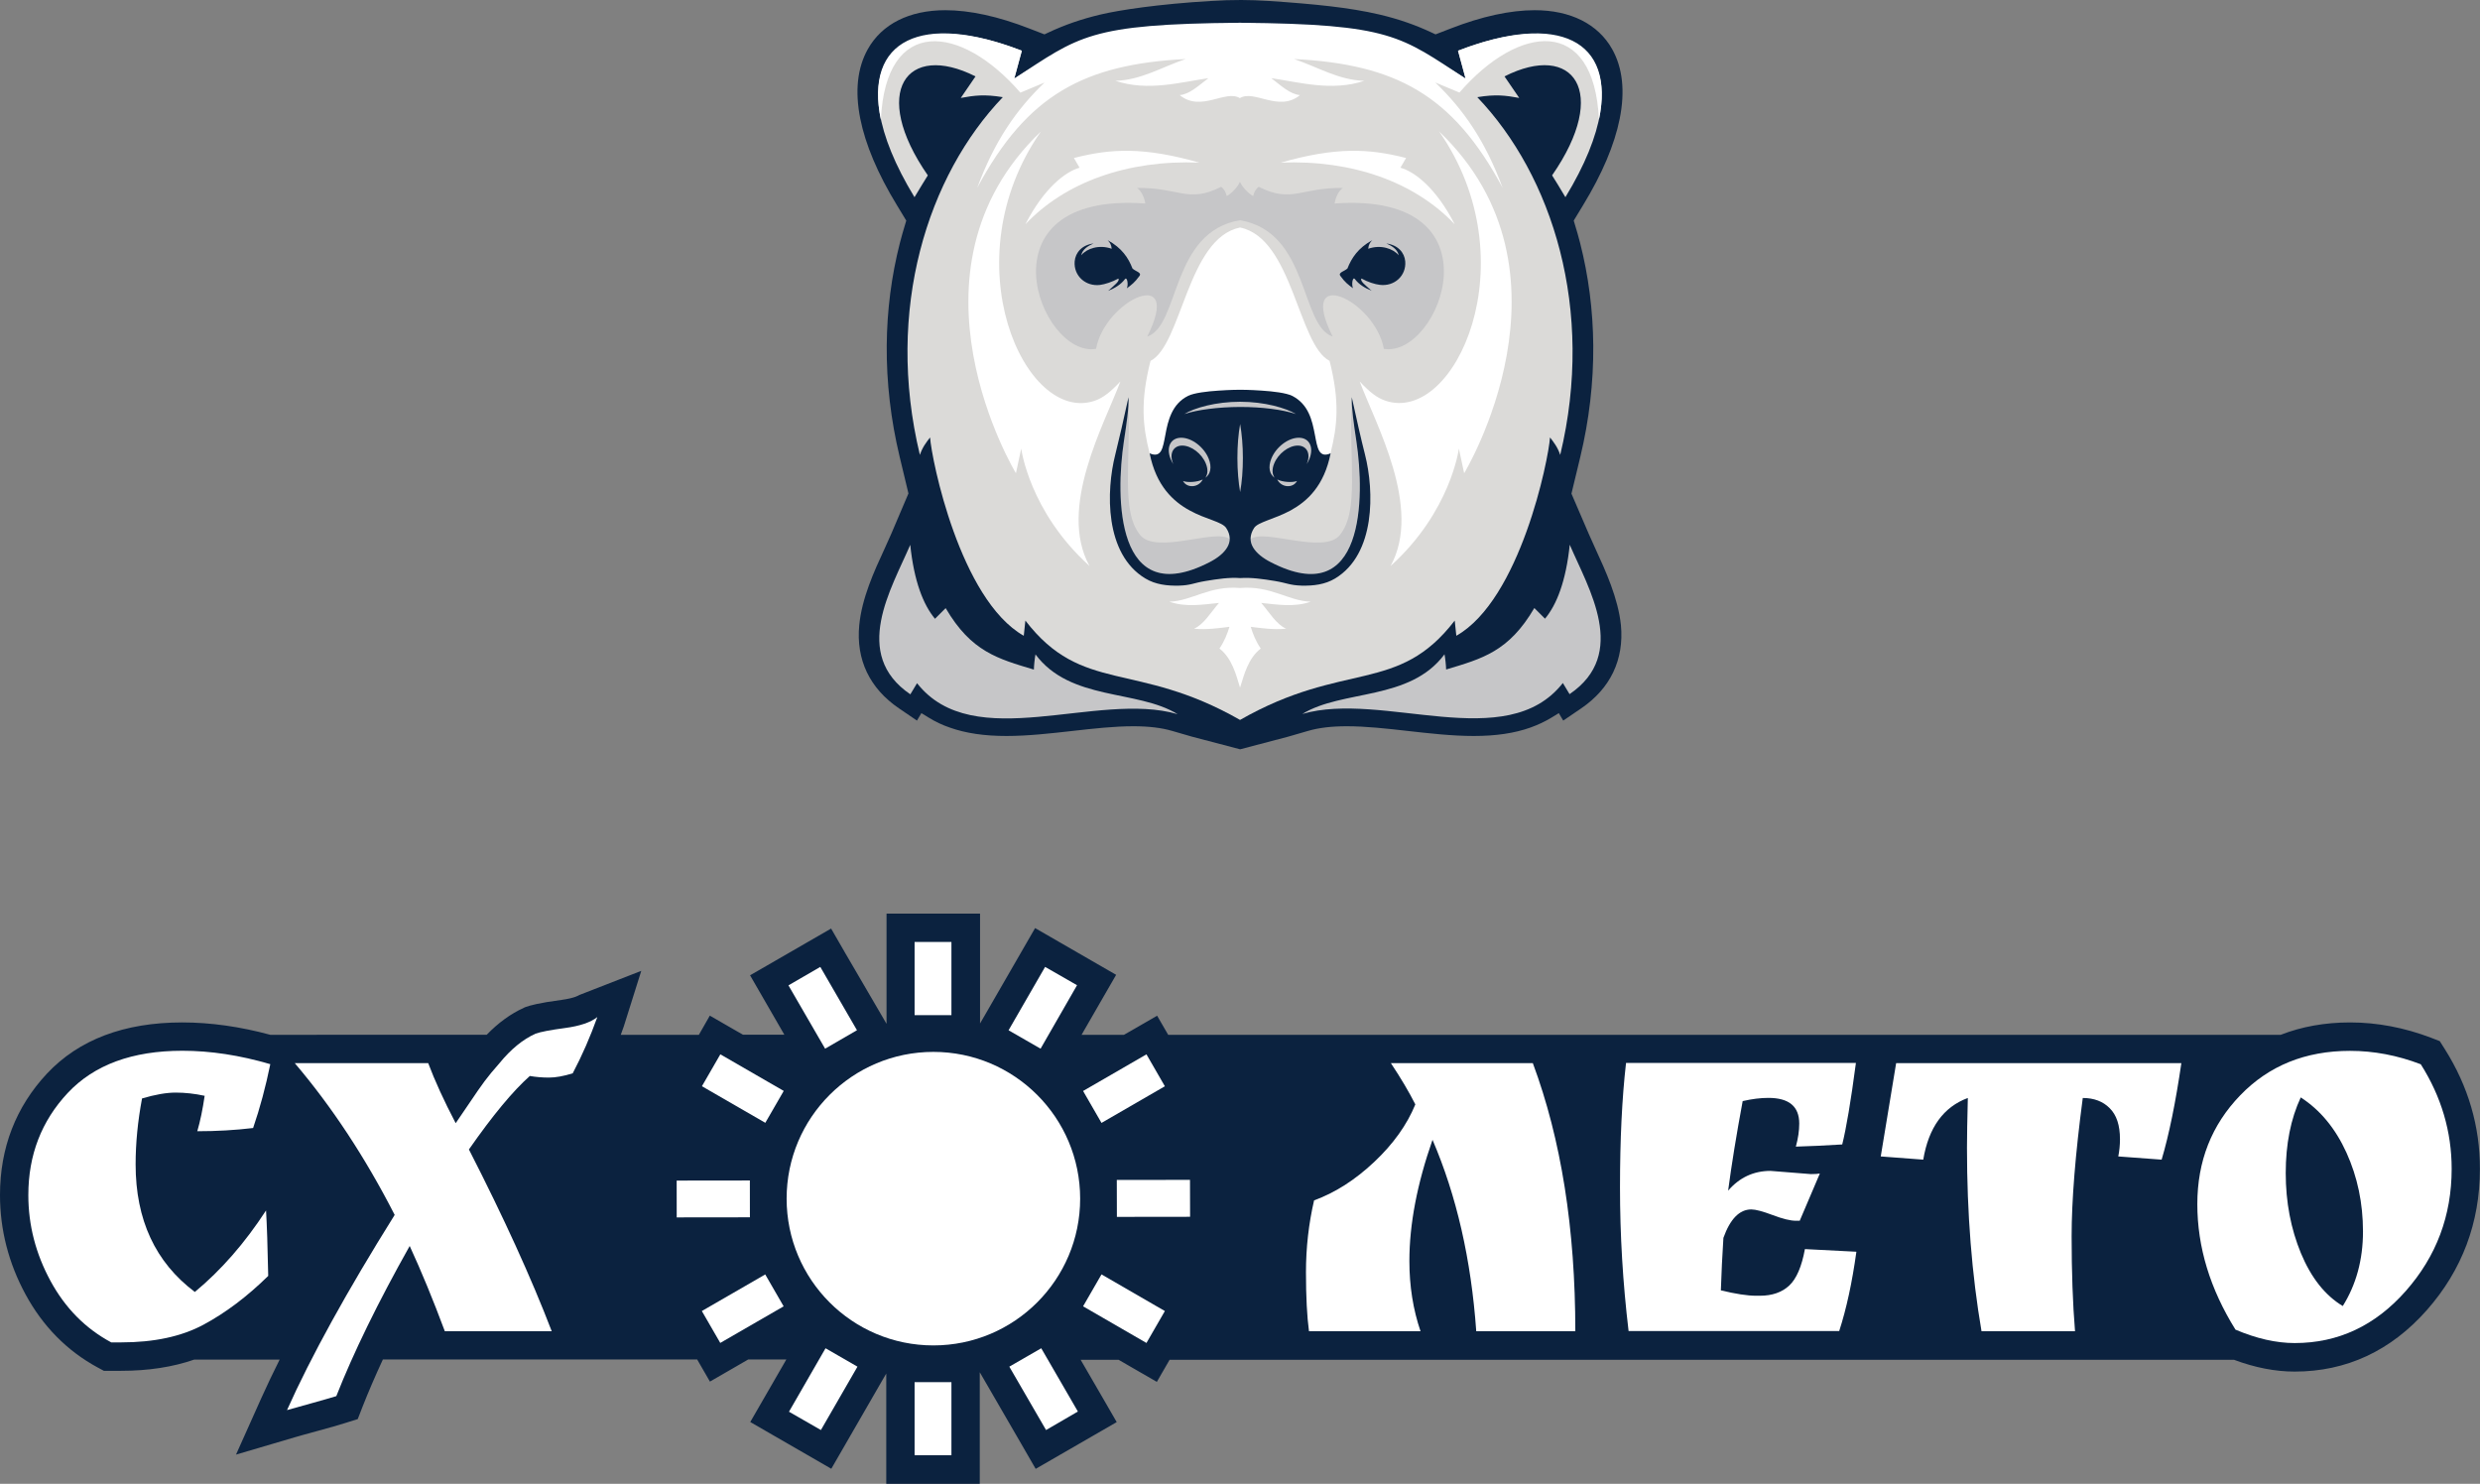
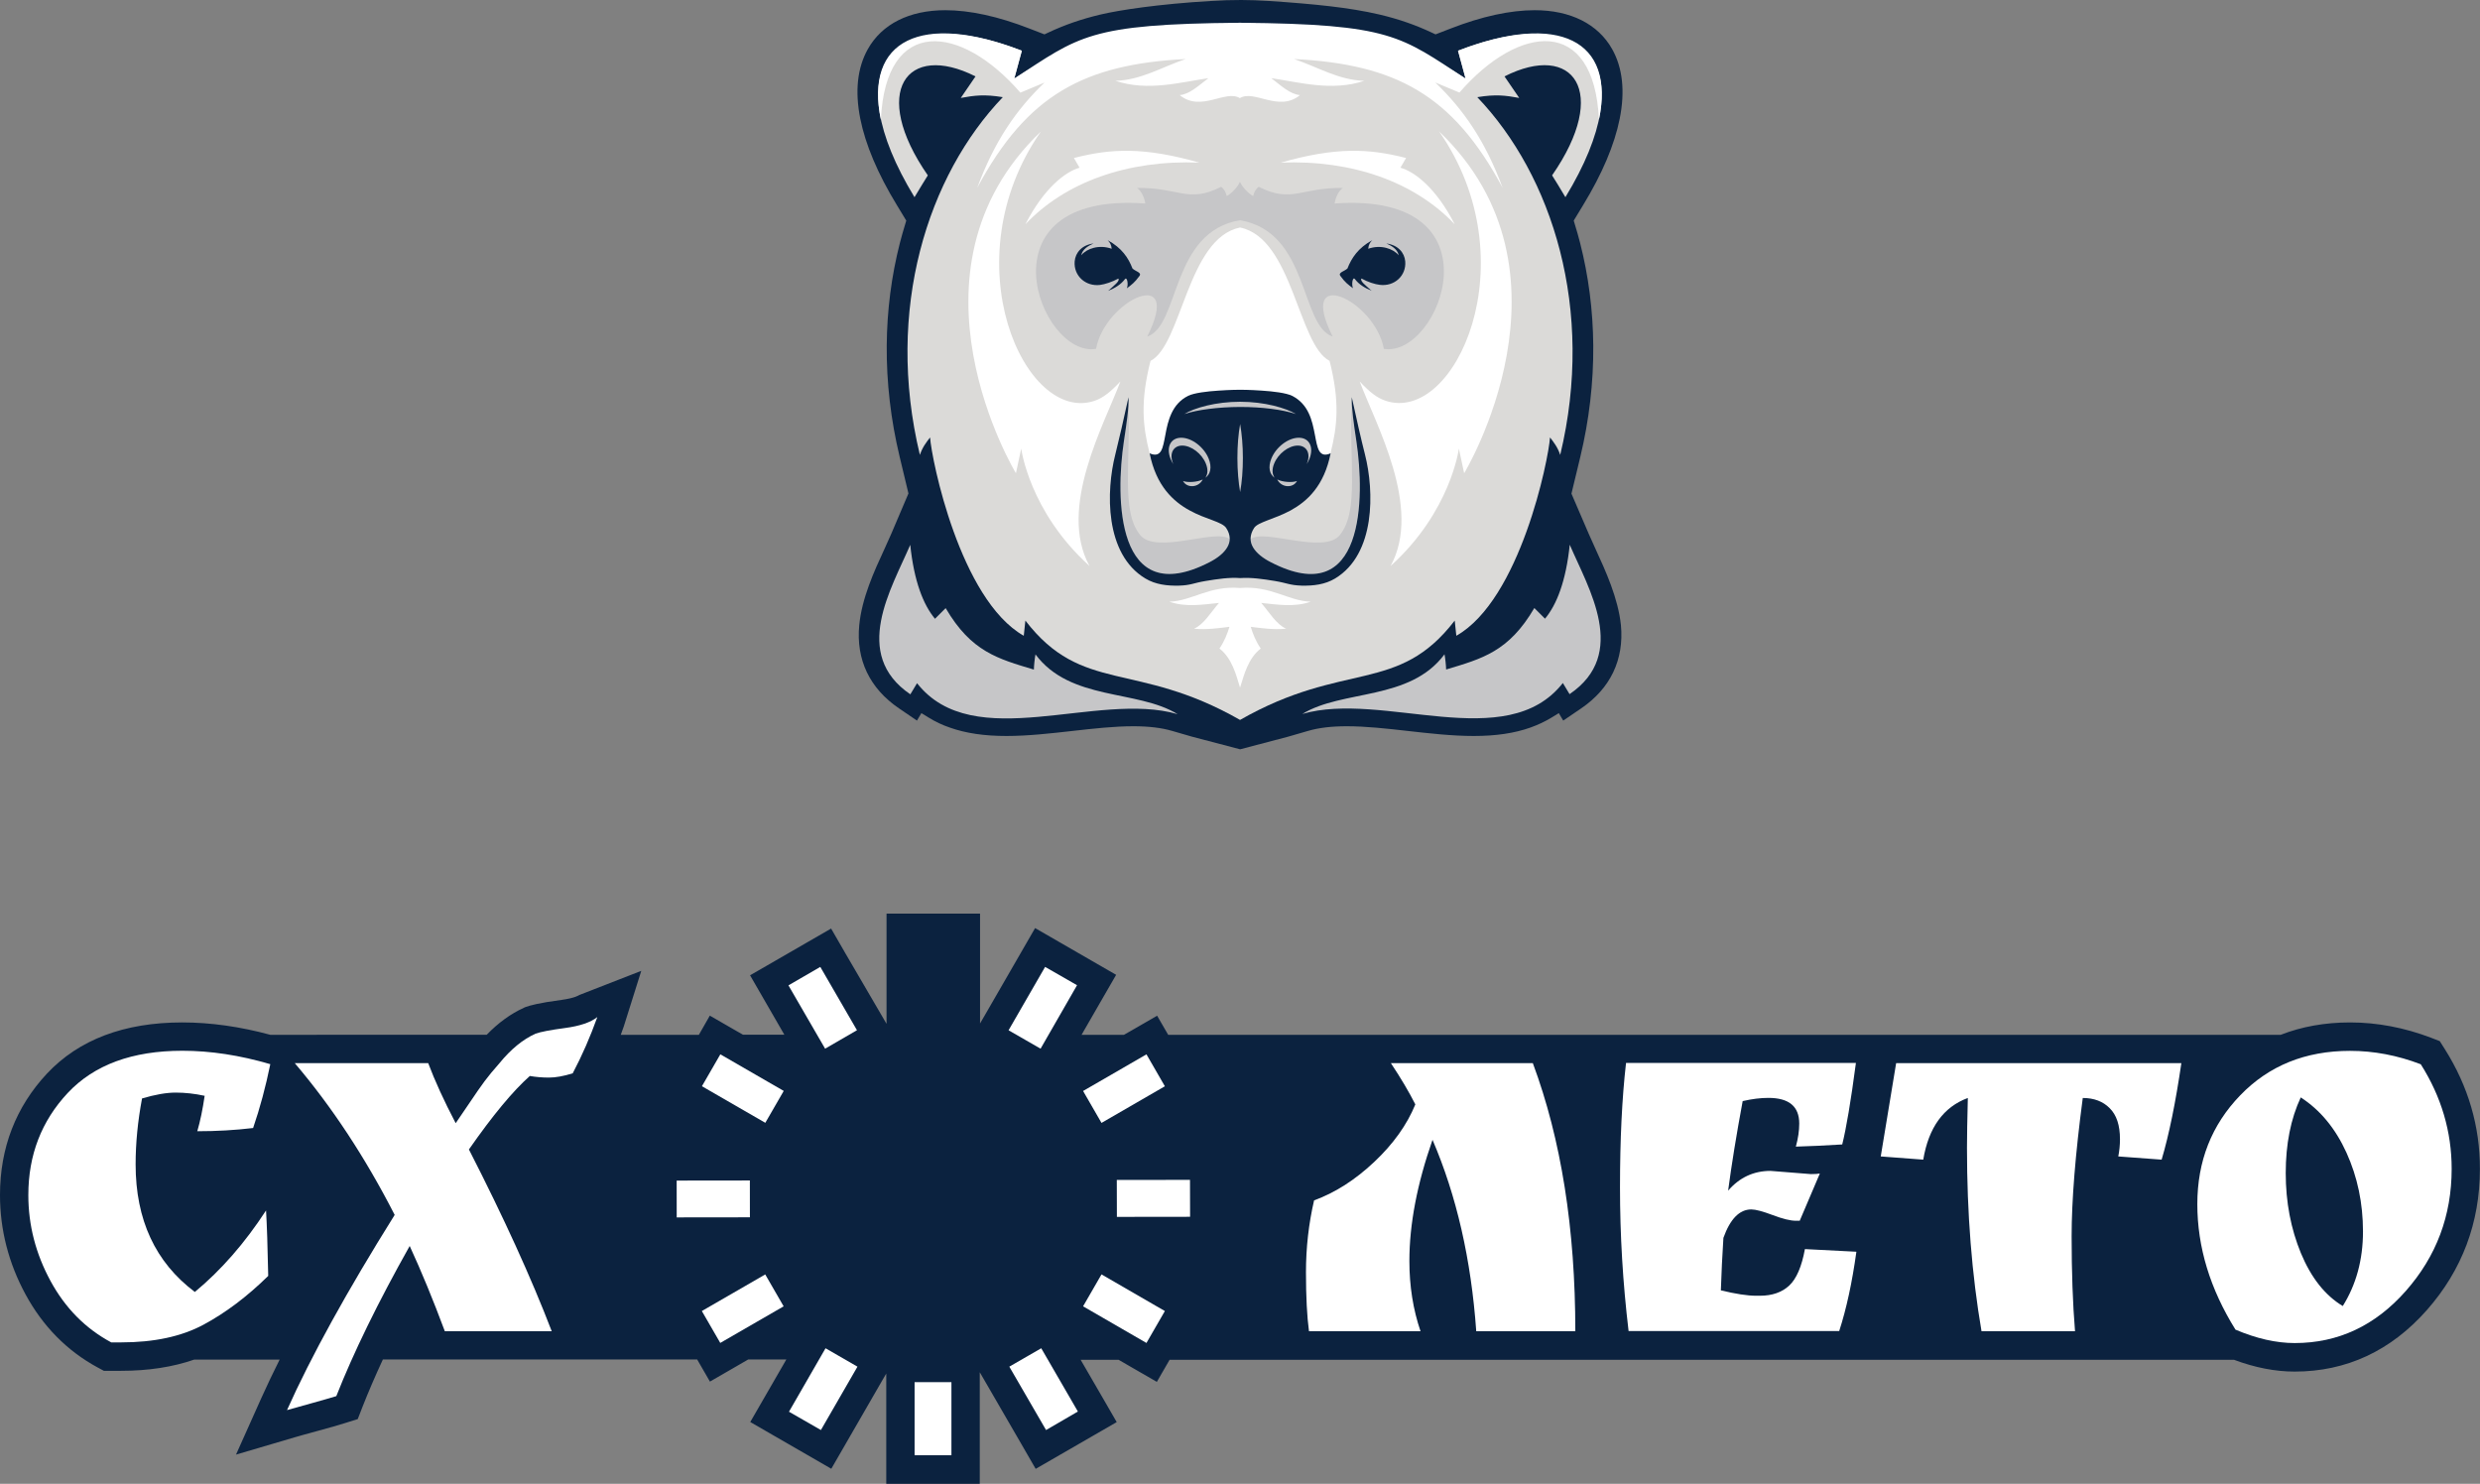
<svg xmlns="http://www.w3.org/2000/svg" version="1.1" id="Слой_1" x="0px" y="0px" viewBox="0 0 2625.9 1571.1" style="enable-background:new 0 0 2625.9 1571.1;" xml:space="preserve">
  <rect x="0" y="0" width="2625.9" height="1571.1" fill="#808080" stroke="none" />
  <style type="text/css"> .st0{fill:#FCFDFE;} .st1{fill:#0B223F;} .st2{fill:#FFFFFF;} .st3{fill-rule:evenodd;clip-rule:evenodd;fill:#DBDAD8;} .st4{fill-rule:evenodd;clip-rule:evenodd;fill:#FFFFFF;} .st5{fill-rule:evenodd;clip-rule:evenodd;fill:#C6C6C8;} .st6{fill-rule:evenodd;clip-rule:evenodd;fill:#0B223F;} .st7{fill:#CA003D;} </style>
  <g>
    <g>
      <path class="st1" d="M2588.6,1110.8l-5.3-8.4l-9.3-3.6c-28.1-10.7-57-16.2-85.6-16.2c-26.6,0-51.2,4.4-73.5,13.1h-70.3h-34.7h-302 h-8.4h-17h-17.2h-243.4h-26.8h-50.9h-20.8h-150.3H1417h-180.1l-11.7-20.2l-26,15l-9.1,5.2h-44.9l21.6-37.5l15-26l-26-15 l-33.8-19.5l-26-15l-15,26l-38.7,67.1l-4.6,7.9v-8.9v-77.4v-30h-30h-39h-30v30v77.5v9.2l-4.6-7.9l-39.1-67l-15-26l-26,15 l-33.8,19.5l-26,15l15,26l21.3,36.9h-43.8l-9.1-5.2l-26-15l-11.6,20.3h-82.7c1.1-3,2.2-5.9,3.2-8.9L679,1028l-65.7,25.6 c-0.1,0.1-4.3,3.2-19,5.2c-23.9,3.2-32.7,5.7-37.8,7.5l-1,0.4l-1,0.5c-13.8,6.3-26.9,15.8-39.2,28.5h-41.2h-20.8H312h-25.8 c-32.1-8.7-63.4-13.1-93.2-13.1c-61.4,0-109.5,18.2-143.2,54.1C16.8,1172,0,1215.3,0,1265.4c0,36.7,9.1,72.1,27,105.1 c18.3,33.8,44,59.9,76.3,77.4l6.7,3.6h7.6h10.5c28.9,0,54.9-4,77.6-11.9h90.4c-7.2,14.4-13.7,28.1-19.6,41.2l-26.6,59.4l62.5-18.4 c5-1.5,13.4-3.8,24.8-6.9c12.3-3.3,21.4-6,27.9-8l13.7-4.3l5.2-13.4c6.2-15.7,13.3-32.2,21.4-49.7h44.8H471h113.1h43.7h110.4 l13.5,23.4l26-15l14.5-8.4h40.4l-23.2,40.2l-15,26l26,15l33.8,19.5l26,15l15-26l38.7-67.1l4.5-7.7v9.2v77.5v30h30h39h30v-30v-77.5 V1453l5.4,9.3l38.8,67l15,26l26-15l33.8-19.5l26-15l-15-26l-23.2-40h40.2l14.5,8.4l26,15l13.5-23.4h121.4h26.2h118.1h41.9h17.1 H1668h29.7h0.3h26.3h223h21.8h103.6h25.3h99h32.6h135.8c22.1,8.3,43.7,12.5,64.2,12.5c54.8,0,101.9-21.9,140.1-65.2 c37.2-42.2,56.1-92.4,56.1-149.3C2625.9,1192.6,2613.4,1150,2588.6,1110.8z" />
      <g>
        <g>
          <g>
            <g>
-               <circle class="st2" cx="988.3" cy="1269.2" r="155.4" />
-             </g>
+               </g>
            <g>
-               <polygon class="st2" points="1007.4,997.4 1007.4,997.4 968.4,997.4 968.4,997.4 968.4,1074.9 1007.4,1074.9 " />
-             </g>
+               </g>
            <g>
              <polygon class="st2" points="1146.8,1383.2 1213.9,1422 1233.4,1388.2 1233.4,1388.2 1166.3,1349.4 " />
            </g>
            <g>
              <polygon class="st2" points="1233.4,1150.2 1233.4,1150.2 1213.9,1116.4 1146.8,1155.2 1166.3,1189 " />
            </g>
            <g>
              <rect x="747.7" y="1366.2" transform="matrix(0.866 -0.5 0.5 0.866 -587.474 578.905)" class="st2" width="77.5" height="39" />
            </g>
            <g>
              <rect x="767.1" y="1113.9" transform="matrix(0.5 -0.866 0.866 0.5 -604.968 1257.505)" class="st2" width="39" height="77.5" />
            </g>
            <g>
              <polygon class="st2" points="968.4,1540.9 968.4,1540.9 1007.4,1540.9 1007.4,1540.9 1007.4,1463.5 968.4,1463.5 " />
            </g>
            <g>
              <polygon class="st2" points="1140.4,1043.2 1140.4,1043.2 1106.6,1023.8 1106.6,1023.8 1067.9,1090.9 1101.8,1110.4 " />
            </g>
            <g>
              <polygon class="st2" points="1068.7,1447.1 1107.6,1514.2 1141.3,1494.6 1141.3,1494.6 1102.5,1427.6 " />
            </g>
            <g>
              <polygon class="st2" points="1182.6,1288.5 1260.1,1288.4 1260.1,1288.4 1260,1249.3 1182.5,1249.4 " />
            </g>
            <g>
              <rect x="716.5" y="1250" transform="matrix(1 -1.204302e-03 1.204302e-03 1 -1.528 0.91)" class="st2" width="77.5" height="39" />
            </g>
            <g>
              <rect x="852" y="1028.8" transform="matrix(0.865 -0.501 0.501 0.865 -417.582 580.293)" class="st2" width="39" height="77.5" />
            </g>
            <g>
              <polygon class="st2" points="835.4,1494.8 835.4,1494.8 869.2,1514.2 869.2,1514.2 907.9,1447.1 874.1,1427.6 " />
            </g>
          </g>
        </g>
        <g>
          <g>
            <path class="st2" d="M1668,1409.6h-104.9c-5.4-76.1-20.9-143.6-46.3-202.7c-16.3,46.6-24.5,89.3-24.5,128.3 c0,26.5,3.9,51.3,11.8,74.4H1386c-2.1-15.5-3.2-36.3-3.2-62.5c0-26.1,2.9-51.5,8.6-76.1c22.1-8,43.3-21.5,63.6-40.6 c20.3-19.1,34.8-39.5,43.6-61c-6.7-13.2-15.3-27.8-25.9-43.7H1623C1653,1206.3,1668,1301,1668,1409.6z" />
          </g>
          <g>
            <path class="st2" d="M1874.7,1239.8l42.7,3.4c4.2,0,7.4-0.2,9.5-0.6l-21.3,50h-4.1c-5.8,0-13.9-2-24.5-6s-18.2-6-22.7-6 c-12.4,0-22.3,10-29.5,30.1c-1.2,18.5-2.1,37.1-2.7,55.6c15.7,3.8,28.2,5.7,37.2,5.7h4.1c13,0,23.4-3.6,31.1-10.8 c7.7-7.2,13.2-20.1,16.6-38.6l54.5,2.8c-4.5,32.6-10.6,60.6-18.2,84h-223c-6.1-51.1-9.1-101.8-9.1-152.2 c0-50.3,2.1-94.2,6.4-131.7h243.4c-5.4,40.9-10.3,69.6-14.5,86.3c-17.9,1.1-34.2,1.9-49.1,2.3c2.4-8.7,3.6-16.8,3.6-24.4 c0-18.2-10.9-27.2-32.7-27.2c-8.2,0-17.3,1.1-27.2,3.4c-6.7,36-11.8,67.6-15.4,94.8C1841.8,1246.8,1856.8,1239.8,1874.7,1239.8 z" />
          </g>
          <g>
            <path class="st2" d="M2205.3,1162.6c-7.9,59.8-11.8,108.6-11.8,146.5s1.2,71.4,3.6,100.5h-99c-10.3-60.2-15.4-124.9-15.4-194.2 c0-11.7,0.3-29.3,0.9-52.8c-25.7,9.5-41.5,31.2-47.2,65.3l-45-3.4l16.3-98.8h302c-6.1,41.6-13,75.7-20.9,102.2l-45.9-3.4 c1.2-6,1.8-12.1,1.8-18.2c0-14.8-3.6-25.7-10.9-32.9C2226.7,1166.2,2217.1,1162.6,2205.3,1162.6z" />
          </g>
          <g>
            <path class="st2" d="M2367,1407.9c-26.9-43.1-40.4-87.4-40.4-132.9s15.1-83.8,45.4-115.2c30.3-31.4,69-47.1,116.3-47.1 c25.1,0,50.1,4.7,74.9,14.2c21.8,34.4,32.7,71.4,32.7,110.7c0,49.6-16.2,92.7-48.6,129.4c-32.4,36.7-71.6,55.1-117.6,55.1 C2410,1422.1,2389.1,1417.3,2367,1407.9z M2436.1,1162c-10.6,22.7-15.9,49.4-15.9,80.1s5.4,59,16.1,84.9 c10.8,25.9,25.5,44.6,44.3,55.9c14.2-22.7,21.4-49,21.4-78.9c0-29.9-5.8-57.7-17.5-83.5 C2472.8,1194.8,2456.7,1175.3,2436.1,1162z" />
          </g>
        </g>
        <g>
          <path class="st2" d="M216.7,1160.3c-10.6-2.3-20.8-3.4-30.7-3.4s-21.7,2.1-35.6,6.2c-4.5,23.9-6.8,47.1-6.8,69.8 c0,58.7,20.9,103.7,62.7,135.1c27.9-23.1,53-51.9,75.4-86.3c0.9,15.1,1.7,38.2,2.3,69.3c-22.4,22-45.3,39.2-68.6,51.7 s-52.4,18.7-87.2,18.7h-10.4c-27.4-14.7-48.8-36.4-64.4-65.2c-15.6-28.8-23.4-59-23.4-90.8c0-42.4,13.9-78.4,41.8-108.2 c27.9-29.7,68.3-44.6,121.3-44.6c29.7,0,60.7,4.7,93.1,14.2c-4.9,23.9-10.9,46.4-18.2,67.6c-19.1,2.3-38.8,3.4-59.1,3.4 C212,1187.2,214.6,1174.7,216.7,1160.3z" />
        </g>
        <g>
          <path class="st2" d="M606.4,1136.5c-9.7,3-18.1,4.5-25.2,4.5c-7.1,0-13.8-0.6-20.2-1.7c-17.9,15.9-39.4,41.8-64.5,77.8 c36.6,71.5,65.9,135.7,87.7,192.5H471c-12.4-33.3-24.8-63.4-37.2-90.3c-33.6,59.8-59.5,112.8-77.7,159c-6.1,1.9-15,4.4-26.8,7.7 c-11.8,3.2-20.3,5.6-25.4,7.1c25.4-56.8,63.4-125.7,114-206.7c-31.2-60.9-66.5-114.5-105.8-160.7h141.3 c7,18.6,16.6,39.7,29.1,63.6c2.4-3.4,7.1-10.3,14.1-20.7s12.4-18.3,16.4-23.6c3.9-5.3,9.2-11.7,15.9-19.3 c12.1-14.8,24.8-25.2,38.2-31.2c5.2-1.9,15.6-3.9,31.3-6c15.7-2.1,27.1-6,34.1-11.6C625,1097.7,616.4,1117.6,606.4,1136.5z" />
        </g>
      </g>
    </g>
    <g>
      <g>
        <g>
          <g>
            <g>
              <path class="st1" d="M1689.5,581.5L1689.5,581.5c-2.7-5.9-5.2-11.4-7.4-16.5l-18.2-42.3l9.4-39c9.4-39.1,14-78.8,13.7-117.9 c-0.3-37.1-5-73.7-14-108.8c-1.7-6.5-3.5-13.1-5.5-19.4l-1.2-4l10-16.5c20.2-33.1,33.2-63.9,38.7-91.4 c5.8-29.1,3.1-53.9-8-73.7c-14.9-26.5-44-41.2-82-41.2c0,0,0,0,0,0c-25.9,0-55.8,6.5-89,19.4l-16,6.2l-3.6-1.7 c-17.8-8.4-35.5-14.5-55.7-19.3c-32.1-7.5-68.6-11.1-117.1-14.4c-9.7-0.6-19.6-1-29.3-1c-10.6,0-21.4,0.3-32,1 c-55.4,3.3-96.8,9.6-117.1,14.4c-20.2,4.8-37.9,10.9-55.7,19.3l-3.6,1.7l-16-6.2c-33.2-12.9-63.1-19.4-89-19.4c0,0,0,0,0,0 c-38,0-67.1,14.6-82,41.2c-11.1,19.8-13.8,44.5-8,73.7c5.5,27.5,18.5,58.3,38.7,91.4l10,16.5l-1.2,4c-2,6.4-3.8,12.9-5.5,19.4 c-9,35.1-13.7,71.7-14,108.8c-0.3,39.1,4.3,78.8,13.7,117.9l9.3,38.8L943.8,565c-2.2,5.1-4.7,10.6-7.4,16.5 c-10.7,23.1-23.9,51.9-26.6,80.5c-3.5,36.5,11,66.9,42,88l19.1,13l4.7-7.9l8,4.9c6.8,4.2,14.2,7.7,22.1,10.4 c16.9,6,36.5,8.9,59.9,8.9c22.8,0,46.6-2.7,69.7-5.3c22.9-2.6,44.5-5,64.8-5c16.2,0,29.6,1.6,40.9,4.9l21.4,6.2l50.7,13.3 l50.6-13.3l21.4-6.2c11.3-3.3,24.6-4.9,40.9-4.9c20.3,0,41.9,2.4,64.8,5c23.1,2.6,46.9,5.3,69.7,5.3c23.4,0,43-2.9,59.9-8.9 c7.8-2.8,15.3-6.3,22.1-10.4l8-4.9l4.7,7.9l19.1-13c30.9-21.1,45.4-51.5,42-88C1713.3,633.3,1700.1,604.6,1689.5,581.5z" />
            </g>
            <path class="st3" d="M1608.6,103.7L1593,80.9c72.9-36.9,111.9,16.2,50.4,104.8c5.4,8.6,7.1,11.3,14.1,23.1 c83-136.2,25.6-209.1-113.7-155.1l8,29.5C1483.1,38.4,1443.8,32,1313,24.1v0c0,0,0,0-0.1,0c0,0,0,0-0.1,0v0 C1182.1,32,1142.8,38.4,1074,83.2l8-29.5c-139.3-54-196.7,18.9-113.7,155.1c7-11.8,8.8-14.4,14.1-23.1 C921,97.1,960,44.1,1032.9,80.9l-15.6,22.8c14.7-2.7,25-4,44.5-0.8c-79.3,82.8-125,224.5-87.8,378.8c2.6-8,6.8-13.4,10.8-18.5 c1.5,23.2,31.6,171.6,99.2,210l1.7-16.1c60.3,78.4,116.9,42.1,227.3,105.2v0c0,0,0,0,0,0s0,0,0,0v0 c110.5-63.1,167.1-26.8,227.3-105.2l1.7,16.1c67.7-38.4,97.7-186.8,99.2-210c4,5.1,8.2,10.5,10.8,18.5 c37.1-154.3-8.6-296-87.8-378.8C1583.6,99.7,1593.9,101,1608.6,103.7z" />
            <path class="st4" d="M1407.8,382.1c-33.3-16.9-39.1-129.9-94.8-141.2v0c0,0,0,0,0,0c0,0,0,0,0,0v0 c-55.8,11.3-61.6,124.3-94.8,141.2c-11,43.4-8.2,69-1,97.8c56.6,56.9,95.2-65.3,95.8-67.3c0.6,2,39.3,124.2,95.8,67.3 C1416,451.2,1418.8,425.5,1407.8,382.1z" />
            <path class="st4" d="M1387.8,637.1c-23.9-0.8-42.5-17.3-74.8-14.5v0.1c0-0.1,0-0.1,0-0.1c-32.3-2.8-50.9,13.7-74.8,14.5 c17.3,6.2,36.4,2.9,52.5,1.3c-9,10.4-16,22.7-26.4,27.3c14,1.3,26.6-0.7,37.5-2c-2.4,7.7-5.3,15.2-10.6,23 c13.3,10.4,17.5,27.4,21.8,41.4c4.4-14,8.6-31,21.9-41.4c-5.3-7.8-8.2-15.3-10.6-23c10.8,1.3,23.4,3.3,37.5,2 c-10.4-4.6-17.4-16.8-26.4-27.3C1351.4,640,1370.5,643.3,1387.8,637.1z" />
            <path class="st5" d="M1413.1,215.5c1.1-6.5,4.1-13.3,8.8-16.5c-45.3-0.5-53.8,16.5-89.1-1.2c-3.2,2.2-5.1,6-5.9,9.8 c-4.4-2.4-11-8.4-14-15.1c-3,6.7-9.6,12.7-14,15.1c-0.8-3.8-2.7-7.6-5.9-9.8c-35.2,17.7-43.8,0.7-89.1,1.2 c4.7,3.2,7.7,10,8.8,16.5c-179.4-13-111.6,163.9-52.2,153.9c9.6-52.1,92.9-90,54.2-13c34.7-11.7,24.7-110.9,98.2-123.2 c73.5,12.3,63.5,111.6,98.2,123.2c-38.7-77,44.6-39.1,54.2,13C1524.7,379.3,1592.5,202.5,1413.1,215.5z" />
            <g>
              <path class="st6" d="M1487.9,276.7c-0.8-9.3-7.8-17.3-20-18.9c9.5,4,12.1,8.4,13.1,12.5c-5.9-7.1-19-11.6-32.3-6.9 c0.4-4.5,2-6.8,4.3-9.1c-15,8.3-21.9,18.8-26.3,30c-3.2,3-10.1,4.2-7.5,7.8c5.1,7.1,8.2,9.2,13.4,13.1 c-1.8-3.8-0.4-13,2.1-9.6c4.2,5.6,10.4,9.3,17.7,12.3c-6.6-5.7-12.9-10.7-10.8-13c6.6,3.7,14.1,6.1,19.3,6.7 C1476.3,303.6,1489.2,292,1487.9,276.7z" />
              <path class="st6" d="M1199.1,284.3c-4.3-11.2-11.2-21.7-26.3-30c2.3,2.3,3.9,4.6,4.3,9.1c-13.3-4.7-26.4-0.3-32.3,6.9 c1-4.1,3.7-8.5,13.1-12.5c-12.2,1.5-19.2,9.6-20,18.9c-1.3,15.3,11.6,26.9,26.9,25c5.2-0.7,12.7-3.1,19.3-6.7 c2.1,2.3-4.3,7.2-10.8,13c7.3-3,13.5-6.7,17.7-12.3c2.5-3.4,4,5.9,2.1,9.6c5.2-3.9,8.3-6.1,13.4-13.1 C1209.2,288.5,1202.3,287.4,1199.1,284.3z" />
            </g>
            <g>
              <path class="st4" d="M1523.8,139.2c95.7,137.4,16.8,310.6-57.1,285c-9-3.1-16.8-9.3-27-20.3c16.3,44.2,66.7,133.7,32.7,195.4 c63.8-57.6,72.3-124.3,72.3-124.3l5.6,26.1C1550.3,501.1,1679.4,288,1523.8,139.2z" />
              <path class="st4" d="M1159.2,424.3c-73.9,25.5-152.8-147.7-57.1-285c-155.6,148.8-26.4,361.8-26.4,361.8l5.6-26.1 c0,0,8.5,66.7,72.3,124.3c-34-61.6,16.3-151.2,32.7-195.4C1175.9,415,1168.1,421.2,1159.2,424.3z" />
            </g>
            <g>
              <path class="st4" d="M1482.8,177.6c2-3.4,4-6.9,6-10.3c-39.4-10.1-74.1-11.8-132.7,4.9c76-3.1,142,20.7,184.2,65.3 C1520.6,198.9,1497.6,181.6,1482.8,177.6z" />
              <path class="st4" d="M1137.1,167.3c2,3.4,4,6.9,6,10.3c-14.7,4-37.7,21.4-57.4,59.9c42.1-44.6,108.2-68.4,184.2-65.3 C1211.2,155.5,1176.4,157.2,1137.1,167.3z" />
            </g>
            <path class="st4" d="M1543.8,53.7l8,29.5c-68.8-44.8-78.3-57.7-238.9-59.1v0c0,0,0,0-0.1,0c0,0,0,0,0,0v0 c-160.5,1.3-170,14.3-238.9,59.1l8-29.5c-106.3-41.2-166.8-11.4-149.2,73.1c5.1-110.2,84.7-101.4,147.7-28.7l25.6-10.7 c-29.8,28.6-53,61.9-71.3,111.5c53-98.9,113.5-130.8,220.7-136.4c-26.1,8.9-47.1,22.2-74.3,23.1c34.5,11.5,69.3,1.3,98.4-2.8 c-10.4,7.8-19.8,17-30.4,17.9c22.5,18.5,48.5-6.2,63.7,3.2c0,0,0,0,0,0c0,0,0,0,0,0c0,0,0,0,0,0c0,0,0,0,0,0 c15.2-9.4,41.2,15.3,63.7-3.2c-10.6-0.9-20-10-30.4-17.9c29.1,4.1,64,14.3,98.4,2.8c-27.3-0.9-48.2-14.2-74.3-23.1 C1477.5,68,1538,99.9,1591,198.8c-18.3-49.5-41.5-82.9-71.3-111.5l25.6,10.7c63-72.7,142.6-81.5,147.7,28.7 C1710.7,42.4,1650.2,12.5,1543.8,53.7z" />
            <g>
              <path class="st5" d="M1437.5,477.1c-2.6-18.2-5.4-35-6.1-47.8c0-0.4,0-0.9-0.1-1.3l0-0.8c0-0.6,0-1.3-0.1-1.9l0-0.4 c0-0.7,0-1.4,0-2.1l0-0.1l0,0l0,0c0-0.7,0-1.4,0-2.1l0,0c-3.1,68.7,8.3,120.1-12.5,145.9c-17,21-81-7.3-94.6,4.4 c0,1.4,0.3,2.8,0.7,4.2c0.5,1.6,1.1,3.1,2,4.6c3.6,6.1,10.4,11.4,18.6,15.6C1439.8,644.1,1444.7,538.7,1437.5,477.1z" />
              <path class="st5" d="M1207.2,566.5c-20.8-25.8-9.5-77.2-12.5-145.9l0,0c0,0.7,0,1.4,0,2.1l0,0l0,0l0,0.1c0,0.7,0,1.4,0,2.1 l0,0.4c0,0.6,0,1.2-0.1,1.9l0,0.8c0,0.4,0,0.9-0.1,1.3c-0.7,12.8-3.5,29.6-6.1,47.8c-7.3,61.5-2.4,167,92.2,118.1 c8.2-4.2,15-9.5,18.6-15.6c0.9-1.5,1.5-3,2-4.6c0.4-1.4,0.6-2.8,0.7-4.2C1288.2,559.2,1224.2,587.5,1207.2,566.5z" />
            </g>
            <path class="st6" d="M1445.3,481.3c-4.3-16.9-8.8-36.9-14-60.7c-0.4,11.4,2.1,28,4.9,46.7c8.9,59.2,9,179.6-90.8,127.9 c-8.2-4.2-15-9.5-18.6-15.6c-3.6-6.1-3.8-13,1.1-20.6c2.1-3.2,7.4-5.4,14.3-8.1c6.9-2.6,15.5-5.7,24.3-10.4 c8.7-4.8,17.7-11.3,25.2-20.9c7.6-9.6,13.8-22.4,17.2-39.6c-6.2,2.7-9.7,1.3-12-2.5c-2.3-3.8-3.3-10.2-4.7-17.4 c-1.4-7.2-3-15.3-6.5-22.6c-3.5-7.4-8.9-14-17.6-18.4c-3.1-1.5-8.1-2.7-13.8-3.6c-5.7-0.9-12.2-1.5-18.3-1.9 c-6.1-0.4-11.8-0.7-16-0.8c-4.2-0.1-6.9-0.1-6.9-0.1s-2.7,0-6.9,0.1c-4.2,0.1-9.9,0.4-16,0.8c-6.1,0.4-12.6,1-18.3,1.9 c-5.7,0.9-10.7,2.1-13.8,3.6c-8.7,4.3-14.1,11-17.6,18.4c-3.5,7.4-5.2,15.4-6.5,22.6c-1.4,7.2-2.4,13.5-4.7,17.4 c-2.3,3.8-5.8,5.2-12,2.5c3.4,17.2,9.6,29.9,17.2,39.6c7.6,9.6,16.5,16.2,25.2,20.9c8.7,4.8,17.3,7.8,24.3,10.4 c6.9,2.6,12.2,4.9,14.3,8.1c5,7.6,4.7,14.5,1.1,20.6c-3.6,6.1-10.4,11.4-18.6,15.6c-99.8,51.6-99.7-68.8-90.8-127.9 c2.8-18.7,5.4-35.3,4.9-46.7c-5.2,23.8-9.8,43.8-14,60.7c-9.8,38.7-11.4,105.3,31.8,131.2c10.8,6.5,23.1,7.9,35.6,7.6 c12.5-0.3,15.4-2.8,28.1-4.9c12.7-2.1,25.2-4,36.8-3.1c11.6-0.8,24.1,1,36.8,3.1c12.7,2.1,15.6,4.5,28.1,4.9 c12.5,0.3,24.8-1.1,35.6-7.6C1456.6,586.6,1455.1,520,1445.3,481.3z" />
            <path class="st5" d="M1273.5,507.7c-4.3,8.7-16.6,9.6-20.9,1.6C1257.7,511.2,1267.8,510.5,1273.5,507.7 M1250.7,463.5 c11.2,0,24.2,9.9,29.1,22.2c3.6,8.9,1.9,16.6-3.6,20.2c2.7-3.5,3.1-8.9,0.6-15c-4.2-10.5-15.4-19.1-25-19.1 c-9.6,0-14,8.6-9.7,19.1l0.1,0.4c-1.1-1.7-2-3.6-2.8-5.5C1234.5,473.4,1239.6,463.5,1250.7,463.5z M1254,438.4 c10.9-6.6,33.3-13,59.1-13c25.8,0,48.2,6.5,59.1,13c-14-4.6-35.2-7.5-59.1-7.5C1289.2,431,1267.9,433.9,1254,438.4z M1313.1,449c1.8,10.5,2.9,22.8,2.9,36c0,13.1-1,25.4-2.9,36c-1.8-10.5-2.9-22.8-2.9-36C1310.2,471.8,1311.2,459.5,1313.1,449z M1352.4,507.7c4.3,8.7,16.6,9.6,20.9,1.6C1368.2,511.2,1358.1,510.5,1352.4,507.7z M1375.2,463.5c-11.2,0-24.2,9.9-29.1,22.2 c-3.6,8.9-1.9,16.6,3.6,20.2c-2.7-3.5-3.1-8.9-0.6-15c4.2-10.5,15.4-19.1,25-19.1c9.6,0,14,8.6,9.7,19.1l-0.1,0.4 c1.1-1.7,2-3.6,2.8-5.5C1391.4,473.4,1386.3,463.5,1375.2,463.5z" />
            <g>
              <path class="st5" d="M1662.1,576.8c-4,38.5-13.8,63.5-26.2,78.3l-11.3-11.3c-27.1,46.3-55.2,53.6-93.4,65.1 c-0.1-4.4-0.9-12-1.7-16.1c-37,49.6-107.7,37-150.6,63.2c85.2-24.9,216.1,43.5,275.9-32.8l7.1,11.8 C1724.6,692.4,1682.1,623.4,1662.1,576.8z" />
              <path class="st5" d="M1096.4,692.9c-0.8,4.1-1.6,11.6-1.7,16.1c-38.2-11.5-66.3-18.8-93.4-65.1l-11.3,11.3 c-12.4-14.8-22.2-39.8-26.2-78.3c-20,46.6-62.6,115.6,0.1,158.3l7.1-11.8c59.8,76.2,190.7,7.9,275.9,32.8 C1204.1,729.9,1133.4,742.5,1096.4,692.9z" />
            </g>
          </g>
        </g>
      </g>
    </g>
  </g>
</svg>